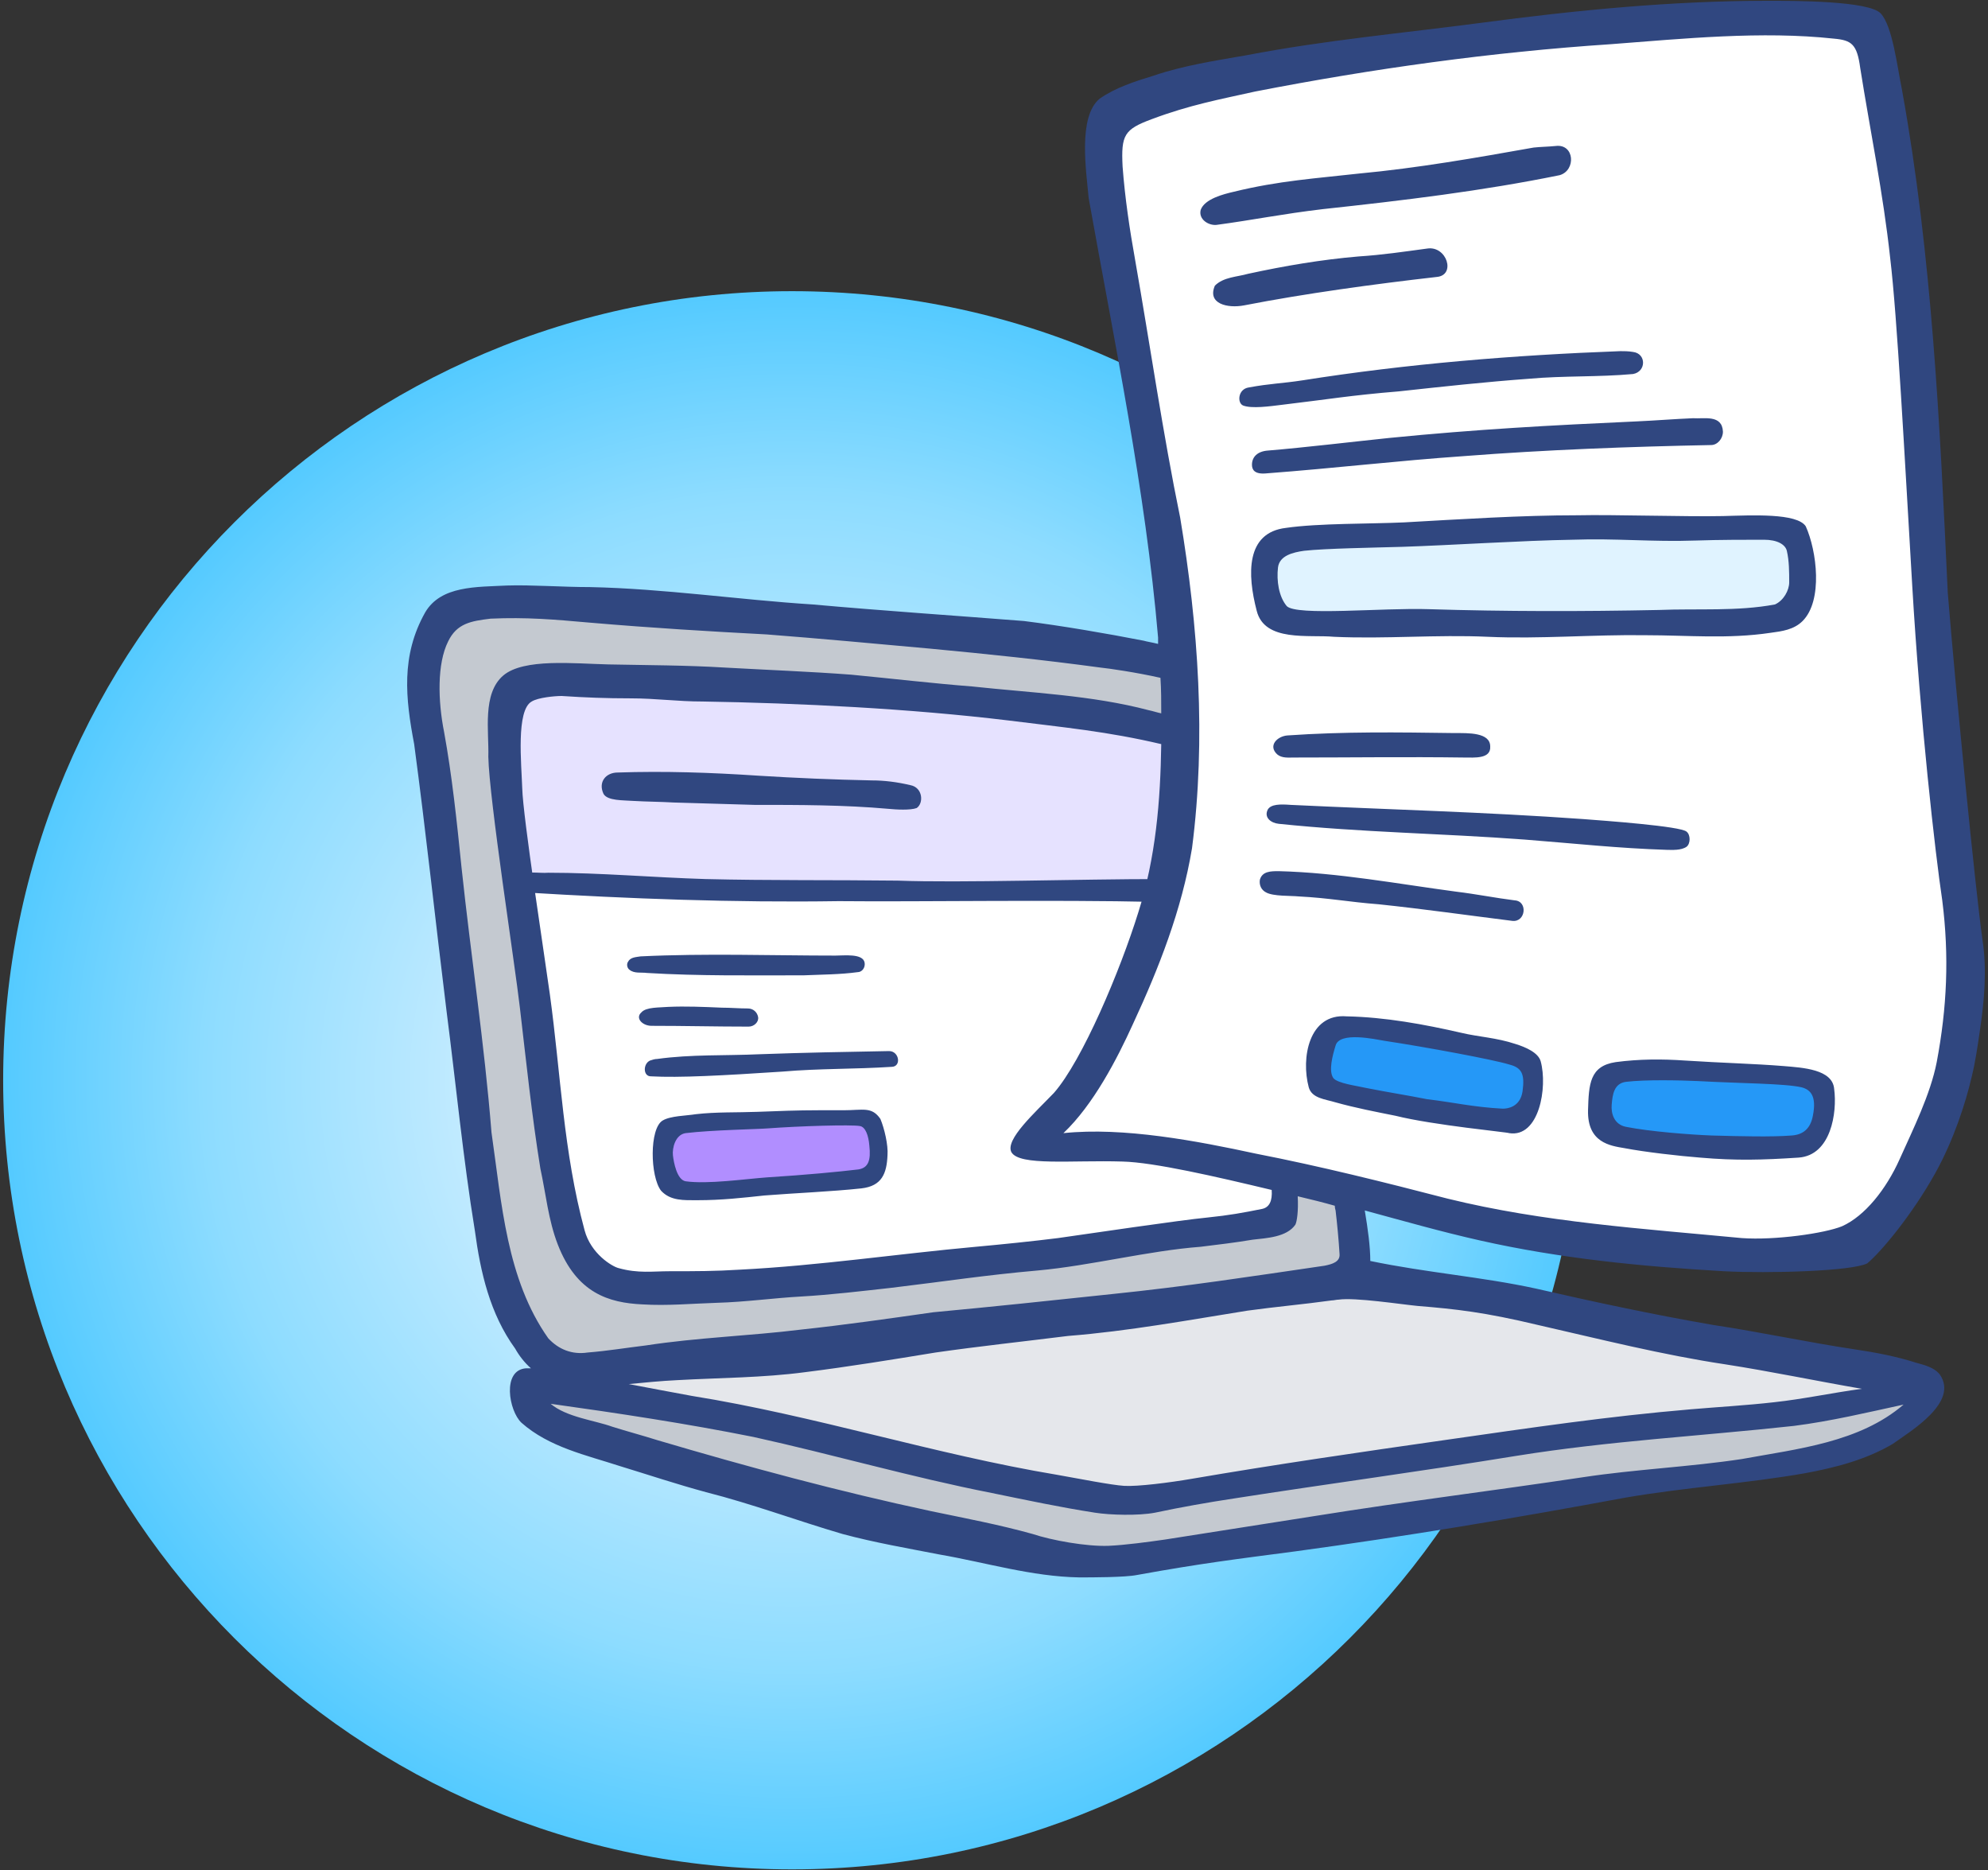
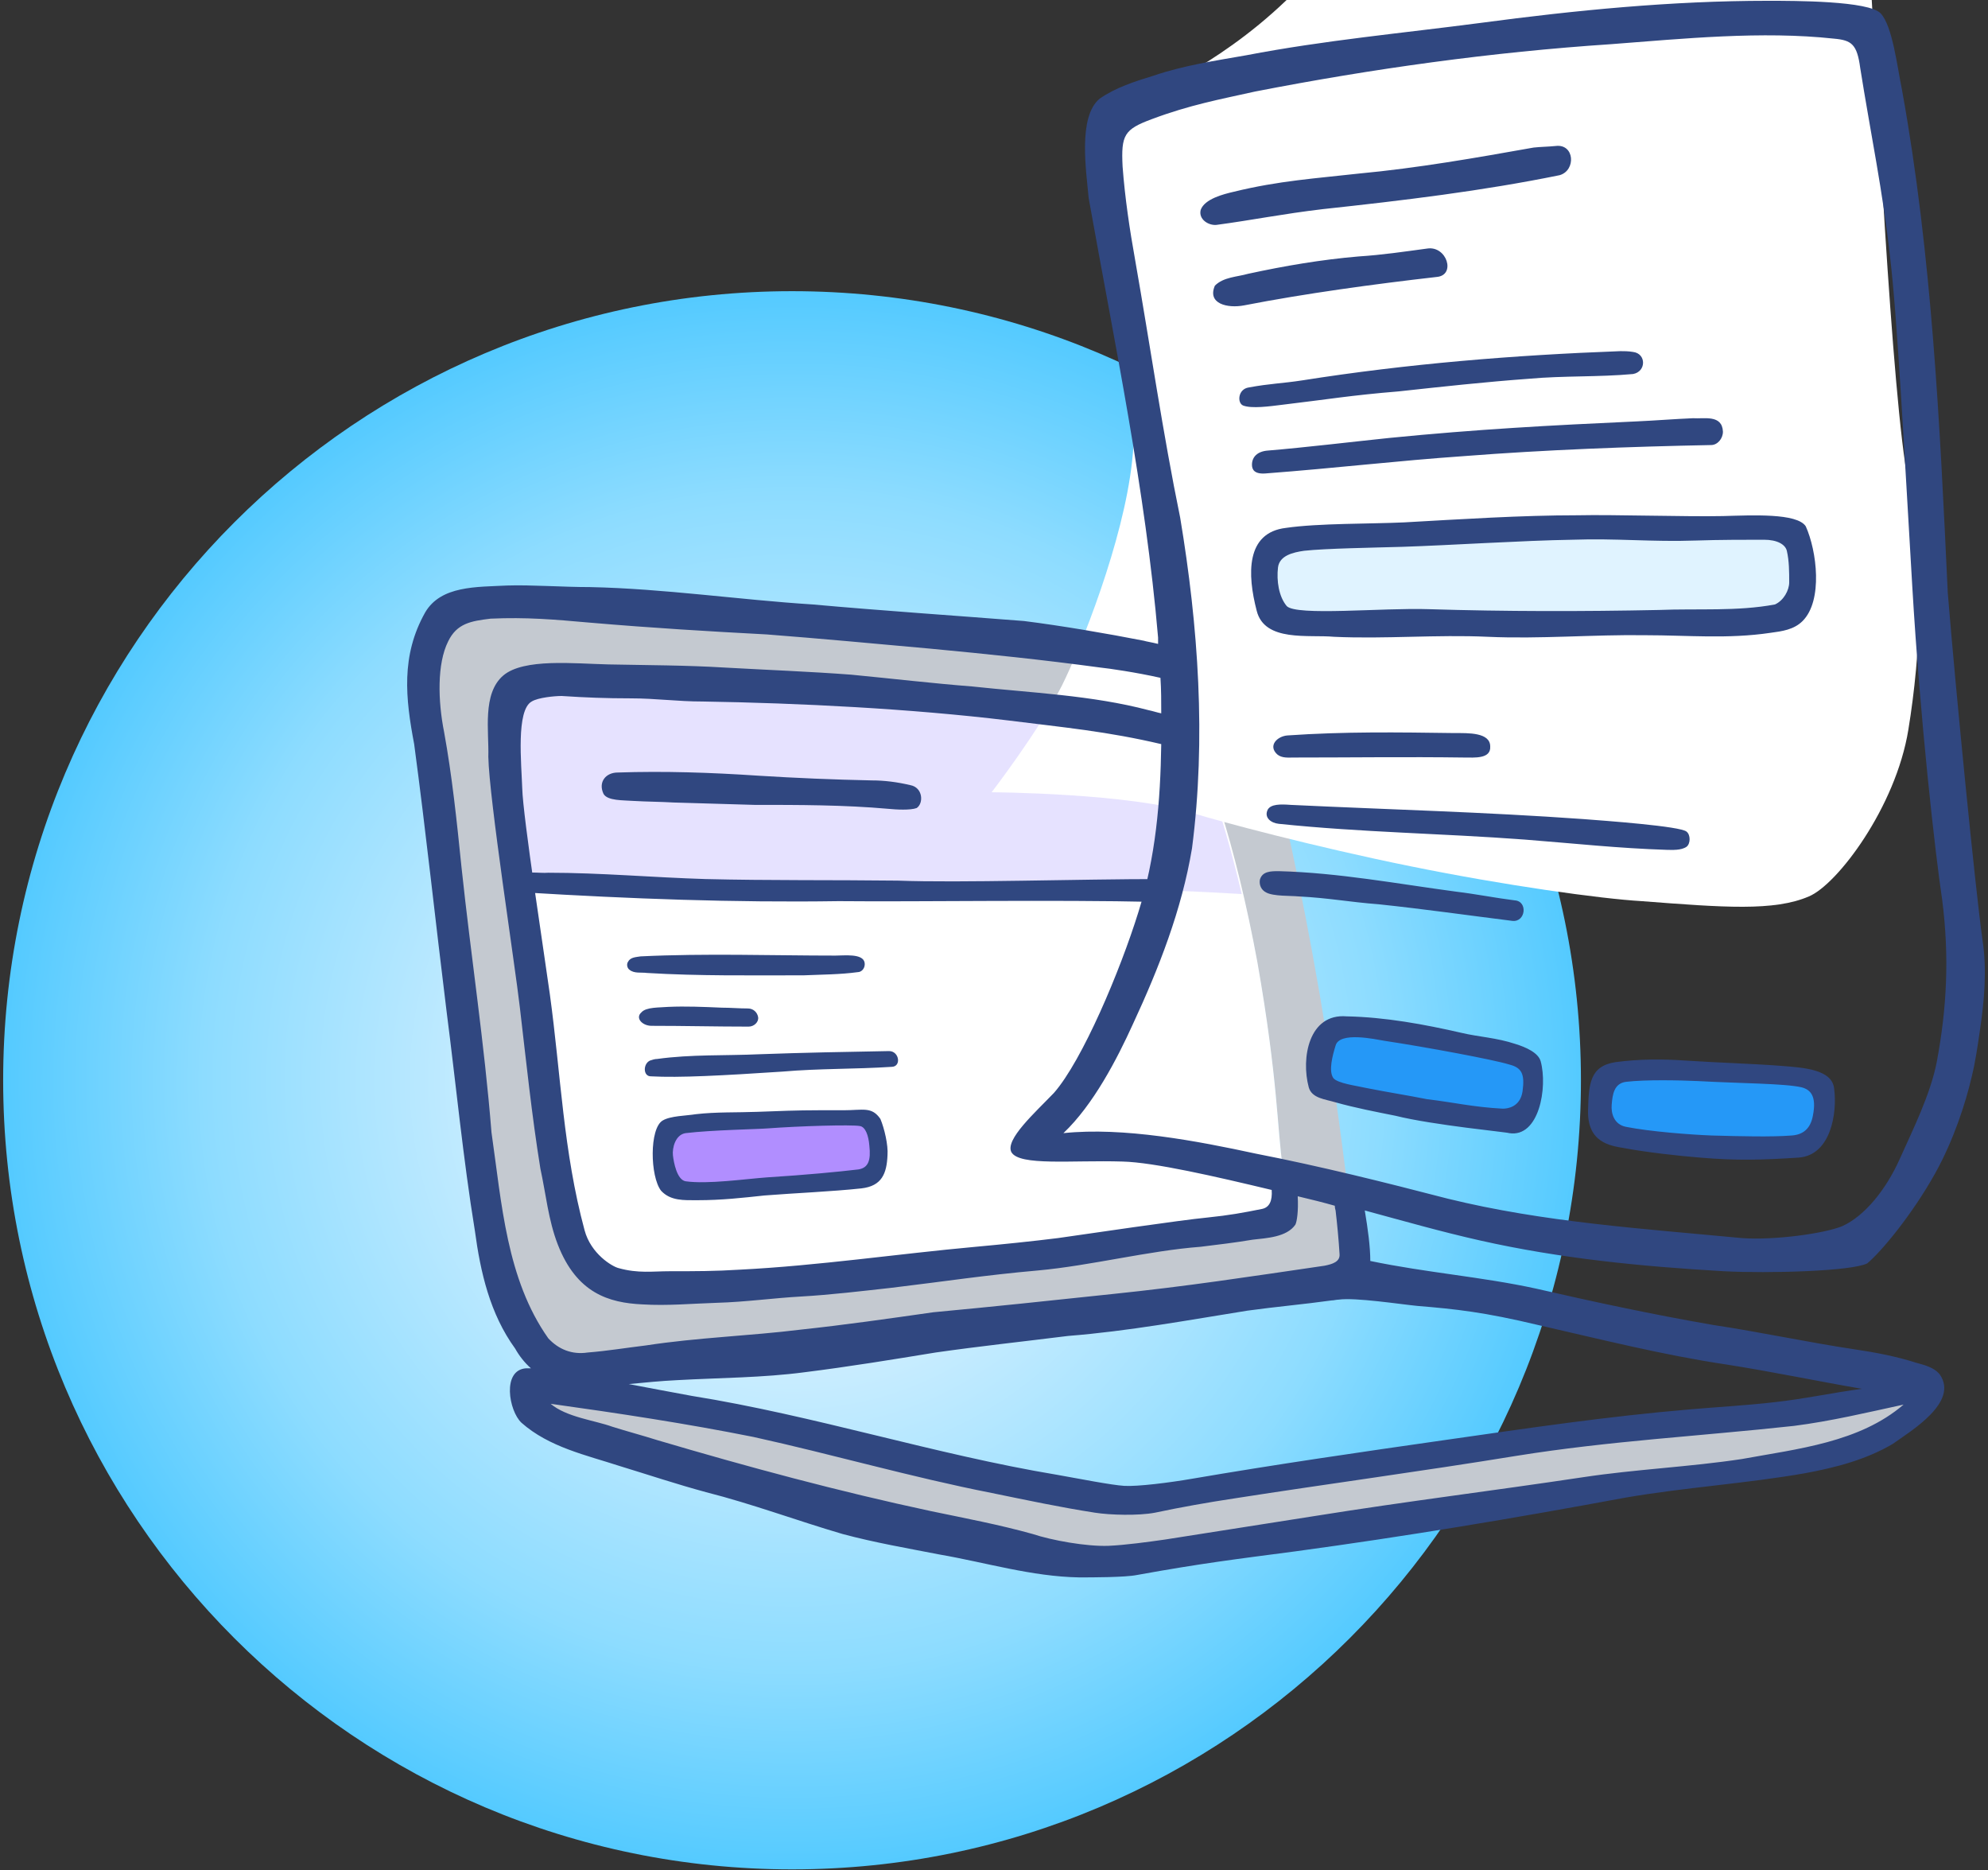
<svg xmlns="http://www.w3.org/2000/svg" version="1.1" id="Layer_1" x="0px" y="0px" viewBox="0 0 252 237" style="enable-background:new 0 0 252 237;" xml:space="preserve">
  <rect x="0" y="0" width="252" height="237" fill="#333333" stroke="none" />
  <style type="text/css">
	.st0{fill:url(#SVGID_1_);}
	.st1{fill:#C4C9D0;}
	.st2{fill:#E5E7EB;}
	.st3{fill:#FFFFFF;}
	.st4{fill:#E6E2FF;}
	.st5{fill:#B18EFF;}
	.st6{fill:#2598F7;}
	.st7{fill:#E0F3FF;}
	.st8{fill:#304780;}
</style>
  <g>
    <radialGradient id="SVGID_1_" cx="-410.995" cy="647.036" r="1" gradientTransform="matrix(6.123234e-15 100 100 -6.123234e-15 -64603.219 41236.379)" gradientUnits="userSpaceOnUse">
      <stop offset="0.224" style="stop-color:#E0F3FF" />
      <stop offset="0.745" style="stop-color:#8DDCFF" />
      <stop offset="1" style="stop-color:#54CAFF" />
    </radialGradient>
    <path class="st0" d="M100.4,236.9c55.2,0,100-44.8,100-100c0-55.2-44.8-100-100-100s-100,44.8-100,100   C0.4,192.1,45.2,236.9,100.4,236.9z" />
    <path class="st1" d="M243.5,177.5c-1.1,3.9-8,6-11.4,7.1s-27.8,3.7-37.5,5.4c-9.7,1.7-52.2,8.5-58,8.2c-5.8-0.3-19.9-4.4-27-6.2   c-7.1-1.8-32.7-8.8-36.4-10.1c-3.7-1.3-5.6-2.4-5.6-4.4c-0.1-0.9,1.7-2,3.7-2.8c8.6,2.1,16.9,3.7,20.5,4.5   c4.8,1.1,40.4,9.3,43.5,10c3.1,0.7,9.5,0.7,13.4,0c3.9-0.7,29.6-4.5,38.5-5.8c8.9-1.3,36.3-4.1,40.8-4.7c2.4-0.3,9.1-1.8,14.8-3.1   C243.4,176.2,243.7,176.8,243.5,177.5L243.5,177.5z M164.1,163.2c-5.4,0.9-47.6,5.7-56.1,7.1c-8.5,1.3-28,3.2-32.8,3.3   c-4.7,0.1-6.6-0.9-10-6.3c-3.4-5.5-7.1-42.7-7.7-49.7c-0.6-7-3.6-25.8-3.8-32.6c-0.3-11.6,11-8.6,20.6-8.4c9.6,0.2,42.2,2.9,53,4   c14.1,1.5,19.7,2.8,25.4,4.8c5.5,1.9,6.5,5.5,9.1,14.1c1.3,4.4,4.2,18.3,6.3,31.4c2,12.8,3.5,26,3.7,27.9   C172.2,161.6,169.6,162.3,164.1,163.2L164.1,163.2z M162.6,148.1c-0.7-4.7-0.6-11.1-3.2-25.9c-2.7-14.7-6.8-27.6-9.2-28.7   c-2.5-1.1-12.8-3.2-19-3.9c-6.2-0.7-44.8-3.9-52.1-3.7c-7.3,0.1-12.3-0.3-13.7,1.4c-3.1,3.9-1.5,10.4-0.7,18.2   c0.3,3.1,1.6,10.6,2.6,18.4c1.6,12,3.2,25.2,3.9,28.1c1.1,4.8,3,11.6,11.5,11.3c3.6-0.1,18.9-1.1,34.3-2.8   c20.6-2.2,42-5.5,43.4-5.9C162.4,154.3,163.3,152.8,162.6,148.1L162.6,148.1z" />
-     <path class="st2" d="M135.3,189.3c3.1,0.7,9.5,0.7,13.4,0c3.9-0.7,29.6-4.5,38.5-5.8c8.9-1.3,36.3-4.1,40.8-4.7   c2.4-0.3,9.1-1.8,14.8-3.1c-3.1-2.5-14.5-3.3-19-4.2c-5.5-1-35.1-7.1-40-8.1c-11.2-2.3-16.2-0.8-19.7-0.2   c-5.4,0.9-47.6,5.7-56.1,7.1c-8.5,1.3-28,3.2-32.8,3.3c-0.8,0-2.4,0.5-4,1.1c8.6,2.1,16.9,3.7,20.5,4.5   C96.6,180.4,132.1,188.6,135.3,189.3L135.3,189.3z" />
    <path class="st3" d="M65.3,87.3c-3.1,3.9-1.5,10.4-0.7,18.2c0.3,3.1,1.6,10.6,2.7,18.4c1.6,12,3.2,25.2,3.9,28.1   c1.1,4.8,3,11.6,11.5,11.3c3.6-0.1,18.9-1.1,34.3-2.8c20.6-2.2,42-5.5,43.4-5.9c2.1-0.5,2.9-2,2.2-6.7c-0.7-4.7-0.6-11.1-3.2-25.9   c-2.7-14.7-6.8-27.6-9.2-28.7c-2.5-1.1-12.8-3.2-19-3.9c-6.2-0.7-44.8-3.9-52.1-3.7C71.7,86.1,66.6,85.7,65.3,87.3L65.3,87.3z" />
    <path class="st4" d="M139.9,112.7c3.9-0.1,12.6,0.3,17.5,0.6c-2.5-10.6-5.4-18.8-7.4-19.7c-2.5-1.1-12.8-3.2-19-3.9   c-6.2-0.7-44.8-3.9-52.1-3.7c-7.3,0.1-12.3-0.3-13.7,1.4c-3.1,3.9-1.5,10.4-0.7,18.2c0.1,1.3,0.4,3.5,0.8,6.1   c5.8,0.3,17.3,0.9,23.6,1C97.8,112.8,134.3,112.9,139.9,112.7L139.9,112.7z" />
    <path class="st5" d="M85,143.1c-1.3,1.1-1.1,6.9,1,7.6c2.1,0.7,11.7-0.2,14.4-0.4s10.7-0.4,10.8-2.4c0.1-1.9,0-5.3-1.3-5.9   c-1.4-0.6-12.6,0-15.5,0.2C91.4,142.2,86.1,142.1,85,143.1z" />
-     <path class="st3" d="M141,15.5c-3.1,5.1,3.6,32.4,5.5,44.4c1.9,12.1,3.6,33.4,2.5,43c-1.1,10.1-6.5,23.6-8.9,28.4   c-2.9,5.7-8.9,13.5-8.9,13.5s17.7,0.1,25.7,2.7c2.9,0.9,15.1,4.2,27.5,6.7c11.8,2.4,24,4.1,29.2,4.4c10.4,0.8,16.8,1.3,21.2-0.6   c3.6-1.5,11-11.3,12.6-21.1c1.6-9.8,2.1-21.2,0-31.4c-2.1-10.2-4.2-53.9-4.8-64.1c-0.6-10.2-3.4-35.7-6.1-38   c-2.3-1.9-28.5-1.3-46.2,0.8C172.6,6.5,144.4,10,141,15.5L141,15.5z" />
+     <path class="st3" d="M141,15.5c1.9,12.1,3.6,33.4,2.5,43c-1.1,10.1-6.5,23.6-8.9,28.4   c-2.9,5.7-8.9,13.5-8.9,13.5s17.7,0.1,25.7,2.7c2.9,0.9,15.1,4.2,27.5,6.7c11.8,2.4,24,4.1,29.2,4.4c10.4,0.8,16.8,1.3,21.2-0.6   c3.6-1.5,11-11.3,12.6-21.1c1.6-9.8,2.1-21.2,0-31.4c-2.1-10.2-4.2-53.9-4.8-64.1c-0.6-10.2-3.4-35.7-6.1-38   c-2.3-1.9-28.5-1.3-46.2,0.8C172.6,6.5,144.4,10,141,15.5L141,15.5z" />
    <path class="st6" d="M171.3,130.1c1.5,0,18.2,2.6,20.8,3.4c2.7,0.8,2.5,2.6,2.1,5.5c-0.4,2.8-3.6,2.9-5,2.9   c-1.4,0-14.9-2.4-18.7-3.2s-3.4-3.3-3.3-5.2C167.4,131,169.8,130.1,171.3,130.1L171.3,130.1z M202.8,139.2   c-0.2,2.4,0.3,4.3,3.4,4.9c3.8,0.8,16.6,1.1,20.2,1c3.8,0,4.5-2.7,4.7-4.6c0.2-2.6-0.7-3.8-3.2-3.9c-1.3-0.1-6-0.6-11-0.9   c-4.7-0.2-9.6-0.1-10.6,0.1C204.1,136.2,202.9,137.5,202.8,139.2L202.8,139.2z" />
    <path class="st7" d="M160.3,73c0.4,4.7,0.5,5.8,6.9,5.9c6.4,0.1,42,0,46.5,0c4.5,0,14.3,0.7,14.5-3.4c0.2-4,0.5-7.9-3-8.5   c-3.5-0.6-26.4-0.3-33.7,0c-7.2,0.3-22.9,0.8-26.5,1.2C161.3,68.8,160.1,70.5,160.3,73L160.3,73z" />
    <path class="st8" d="M112.6,102.5c-5.6-0.5-11.4-0.5-17-0.5c-3.4-0.1-6.8-0.2-10.2-0.3c-1.7-0.1-3.4-0.1-5.1-0.2   c-1.3-0.1-3.3,0-3.8-0.9c-0.7-1.5,0.3-2.7,1.8-2.7c5.9-0.2,11.8,0,17.8,0.4c4.8,0.3,9.6,0.5,14.4,0.6c1.6,0,3.2,0.2,4.9,0.6   c1.6,0.3,1.7,2.3,0.8,2.9C115.4,102.7,113.6,102.6,112.6,102.5L112.6,102.5z M82,123.3c-0.7-0.1-1.6,0.1-2.2-0.4   c-0.3-0.2-0.4-0.7-0.2-1c0.3-0.6,1-0.6,1.6-0.7c8.2-0.4,16.7-0.1,24.7-0.1c1.1,0,3.5-0.3,3.7,0.9c0.1,0.6-0.3,1.2-0.9,1.2   c-2.2,0.3-4.5,0.3-6.8,0.4C95.2,123.6,88.6,123.7,82,123.3L82,123.3z M82.6,130c-1.2,0-2.1-1-1.3-1.7c0.6-0.7,2.3-0.6,3.4-0.7   c2.2-0.1,4.5,0,6.8,0.1c1.1,0,2.2,0.1,3.3,0.1c0.7,0,1.2,0.5,1.3,1.1c0.1,0.6-0.5,1.2-1.2,1.2C90.8,130.1,86.7,130,82.6,130   L82.6,130z M82.5,136.4c-1,0-1-1.6-0.1-2c0.3-0.1,0.6-0.2,0.9-0.2c4.3-0.6,8.7-0.4,13-0.6c5.5-0.2,10.8-0.3,16.4-0.4   c1.3,0,1.6,2,0.3,2c-4.6,0.3-9.2,0.2-13.8,0.6C91.6,136.3,86.1,136.6,82.5,136.4z M88.4,152.1c-1.7,0-3.4,0.1-4.6-1.2   c-1.4-1.8-1.5-7.9,0.2-8.9c1-0.6,3-0.6,4.2-0.8c2.6-0.3,5.2-0.2,7.8-0.3c2.6-0.1,5.1-0.2,7.7-0.2c0.9,0,2.2,0,3.2,0   c2.5,0,3.6-0.5,4.7,1.1c0.5,1.2,1,3.3,0.9,4.6c-0.1,2.3-0.7,3.9-3.3,4.2c-3.7,0.4-8.5,0.6-12.3,0.9   C94.1,151.8,91.5,152.1,88.4,152.1L88.4,152.1z M97.3,149.2c4.8-0.3,9-0.7,11.5-1c1.3-0.2,1.6-1.2,1.4-3c-0.1-1.3-0.5-2.4-1.2-2.5   c-1.1-0.2-7.7,0-11.7,0.3c-1.2,0.1-7.1,0.2-10.4,0.6c-1.3,0.2-1.7,1.9-1.6,2.8c0.1,0.9,0.5,3.1,1.6,3.3   C89.7,150.1,94.5,149.4,97.3,149.2L97.3,149.2z M228,146.7c-4.6,0.3-7.9,0.4-12.5,0c-2.6-0.2-7-0.7-9.6-1.2   c-1.8-0.3-4.7-0.7-4.6-4.8c0.1-3.3,0.2-5.6,3.5-6.1c3-0.4,5.9-0.4,8.8-0.2c4.6,0.3,8.8,0.4,12.5,0.7c2.4,0.2,6.2,0.4,6.4,2.9   C232.9,141,232.1,146.4,228,146.7L228,146.7z M227.1,143.9c1.5-0.1,2.4-0.9,2.7-2.5c0.5-2.5-0.3-3.3-1.4-3.6   c-2.1-0.5-7.8-0.5-13.2-0.8c-2.3-0.1-6.6-0.2-9.1,0.1c-1.5,0.2-1.7,1.6-1.8,2.9c-0.1,1.1,0.3,2.5,1.8,2.8c3,0.6,8.2,1,10.9,1.1   C220.6,144,224.6,144.1,227.1,143.9L227.1,143.9z M176.9,141.4c-2.5-0.5-5.1-1-7.6-1.7c-1.3-0.4-3-0.5-3.4-1.9c-1-3.7,0-9.4,4.8-9   c4.9,0.1,9.8,1,14.6,2.1c2.1,0.5,4.4,0.6,6.8,1.4c1.3,0.4,2.9,1.1,3.2,2.2c0.9,3.3-0.2,9.7-4,9.1   C191.3,143.5,181.7,142.6,176.9,141.4L176.9,141.4z M190.5,140.5c0.6,0,2.2-0.2,2.5-2.2c0.3-2.2-0.1-3-1.7-3.4   c-1.9-0.6-10.5-2.2-15.8-3c-1.2-0.2-5.7-1.2-6.2,0.6c-0.4,1.3-0.9,3.2-0.3,4.1c0.5,0.7,3,1,4.3,1.3c2.5,0.5,5.1,0.9,7.6,1.4   C184.3,139.7,186.7,140.3,190.5,140.5z M208.6,80.5c-6.6-0.1-13.4,0.5-20,0.2c-6.5-0.3-13,0.3-19.5,0c-3.2-0.3-8.8,0.7-9.8-3.3   c-1.2-4.6-1.4-9.9,3.7-10.5c4.1-0.6,10.8-0.5,15-0.7c7.2-0.4,14.8-0.9,22-0.9c4.5-0.1,13.8,0.2,18.4,0.1c3.7-0.1,9.4-0.4,10.5,1.3   c1.4,3.1,2.2,9.4-0.4,12c-1.1,1.1-2.6,1.3-4.1,1.5C219,81,213.9,80.5,208.6,80.5L208.6,80.5z M181.1,77.2   c9.7,0.3,19.5,0.3,29.2,0.1c4.9-0.2,9.9,0.2,14.7-0.7c1.1-0.5,1.8-1.8,1.8-2.8c0-1.3,0-2.7-0.3-4c-0.2-0.8-1.2-1.4-2.9-1.4   c-2.2,0-5.7,0-8.6,0.1c-5.6,0.2-10.1-0.3-15.7-0.1c-6.3,0.1-15.4,0.7-21.6,0.9c-3.4,0.1-9.7,0.2-12.4,0.5c-1.4,0.2-3.1,0.6-3.3,2.1   c-0.2,1.7,0.1,3.7,1.1,4.9C164.3,78.1,175.3,77,181.1,77.2L181.1,77.2z M154.2,28.5c-1,0.1-2.3-0.7-2-1.9c0.5-1.4,2.9-2,4.2-2.3   c5.7-1.4,10.5-1.7,15.8-2.3c7.5-0.7,14.9-2,22.2-3.3c0.9-0.1,1.8-0.1,2.8-0.2c2.4-0.3,2.6,3.1,0.5,3.7c-9.8,2-19.8,3.2-30,4.3   C162.6,27.1,158.7,27.9,154.2,28.5L154.2,28.5z M157.7,38.7c-2.1,0.4-4.7-0.2-3.7-2.5c1.1-1.1,2.8-1.1,4.2-1.5   c4.6-1,9.3-1.8,14-2.2c3.1-0.2,5.7-0.6,8.7-1c2.5-0.4,3.7,3.4,1.2,3.6C174.2,36,165.4,37.2,157.7,38.7z M162.5,51.3   c-1.6,0.2-3.8,0.5-4.9,0.1c-0.8-0.3-0.7-2.1,0.7-2.3c2.7-0.5,4.2-0.5,6.8-0.9c13.3-2.1,26.8-3.2,40.3-3.7c0.5,0,1,0,1.6,0.1   c1.7,0.2,1.7,2.5,0,2.8c-4.4,0.4-8.8,0.2-13.2,0.6c-5.5,0.4-11,1-16.5,1.6C171.2,50.1,168.4,50.6,162.5,51.3L162.5,51.3z M160.4,60   c-1.4,0.1-1.7-0.5-1.7-1.1c0-1,0.7-1.7,2-1.8c4.8-0.4,10.6-1.1,15.4-1.6c11.1-1.1,20.4-1.6,31.4-2.1c2.3-0.1,4.7-0.3,7.1-0.4   c1.4,0.1,3.7-0.5,3.8,1.7c0,0.9-0.7,1.7-1.5,1.7c-10.3,0.2-21,0.6-31.3,1.4C177,58.4,169.6,59.3,160.4,60L160.4,60z M185.6,96   c-7.2-0.1-14.4,0-21.6,0c-0.7,0-1.5,0.1-2.1-0.4c-1.2-1.1,0-2.3,1.3-2.4c7.2-0.5,14-0.4,21.2-0.3c1.7,0,4.5-0.1,4.5,1.7   C189,96.2,186.9,96,185.6,96L185.6,96z M211.3,107.7c-6.2-0.2-11.6-0.8-18-1.3c-10.7-0.8-20.6-0.9-31.2-2c-1-0.1-1.9-0.8-1.4-1.8   c0.4-0.7,1.6-0.7,2.9-0.6c12.6,0.6,24.5,0.9,37.1,1.8c2.6,0.2,12.4,0.9,13.1,1.6c0.5,0.4,0.5,1.5,0,1.9   C213.1,107.8,211.9,107.7,211.3,107.7L211.3,107.7z M191.7,116.7c-5.6-0.7-11.2-1.5-16.9-2.1c-3.9-0.3-6.3-0.8-10.2-1   c-1-0.1-3.2,0-4.1-0.5c-0.6-0.3-0.9-0.9-0.8-1.6c0.3-1.1,1.4-1.1,2.4-1.1c7.6,0.2,15,1.6,22.5,2.6c2.5,0.3,5,0.8,7.4,1.1   C193.7,114.2,193.4,116.9,191.7,116.7L191.7,116.7z M251.3,119.1c-0.9-6.4-3.4-31.6-4.4-44c-1-21.3-2-42.7-5.8-63.7   c-0.6-2.9-1.2-8.1-2.7-9.7c-1.5-1.6-10.9-1.6-14.3-1.6c-12.2,0-24.4,1.2-36.4,2.8c-9.9,1.3-19.8,2.2-29.7,4.1   c-4,0.7-8,1.3-11.8,2.6c-2.3,0.7-4.8,1.5-6.8,2.9c-2.8,2.3-1.7,9.2-1.4,12.6c3.3,18.5,7.2,37,8.8,55.7c0,0.3,0,0.5,0,0.8   c-0.8-0.2-1.5-0.3-1.8-0.4c-4.6-0.9-10.4-1.9-15.2-2.5c-8.9-0.7-17.9-1.3-26.8-2.1c-9.4-0.6-18.8-2-28.2-2.2   c-3.5,0-7.5-0.3-10.5-0.2c-3.9,0.2-8.4,0-10.4,3.4c-3.1,5.5-2.5,10.9-1.4,16.7c1.5,11.2,2.7,22.5,4.1,33.8   c1.2,9.3,2.1,18.7,3.6,27.9c0.7,5.2,1.9,10.5,5.1,14.9c0.5,0.9,1.2,1.8,2,2.5c-0.1,0-0.2,0-0.2,0c-0.1,0-0.2,0-0.4,0c0,0,0,0,0,0   c-3.1,0.2-2.2,5.4-0.6,6.9c3.5,3.1,8.2,4.1,12.5,5.5c3.6,1.1,7.2,2.3,10.9,3.3c5.9,1.5,11.5,3.6,17.3,5.3c4.1,1.1,8.2,1.8,12.3,2.6   c5.8,1,11.7,2.8,17.7,2.9c1.6,0,5.8,0,7.3-0.3c8.3-1.5,12.5-2,20.1-3c14-1.9,27.8-4.2,41.8-6.8c7.5-1.3,15.4-1.8,22.8-3.1   c3.8-0.7,7.7-1.7,11.1-3.7c2.4-1.7,8.4-5.3,6-8.8c-0.7-0.9-1.9-1.2-3-1.5c-2.5-0.8-5.1-1.3-7.8-1.7c-6-0.9-12-2.2-18-3.1   c-7.5-1.3-15-2.9-22.4-4.6c-6.9-1.5-13.8-2-21-3.5c0-1.8-0.3-4-0.7-6.4c4.8,1.3,9.7,2.7,14.6,3.8c10.2,2.3,20.5,3.3,30.9,3.9   c5.7,0.3,16.3,0,18.2-1c1.8-1.5,5.7-6.2,8.6-11.4c2.4-4.3,3.9-9.1,4.6-12.1c0.5-2,0.8-4.1,1.1-6.2C251.5,127,251.9,123,251.3,119.1   L251.3,119.1z M128.2,146c1,1.8,7.7,1,14.1,1.2c4,0.1,11.8,1.9,18.9,3.6c0.1,1.4-0.3,2.2-1.2,2.4c-2.5,0.5-4.1,0.8-7,1.1   c-3.2,0.3-15.4,2.1-18.9,2.6c-3.2,0.4-7.1,0.8-10.4,1.1c-9.9,0.9-20,2.4-29.9,2.9c-3.2,0.2-5.6,0.2-8.9,0.2c-2.2,0-4,0.3-6.5-0.4   c-0.8-0.2-3.5-1.8-4.3-4.8c-2.7-10-3-19.7-4.4-29.9c-0.7-5.1-3.4-22.4-3.5-26.1c-0.1-3.1-0.8-9.9,1.2-11c0.8-0.5,2.9-0.7,3.8-0.7   c3,0.2,5.7,0.3,8.7,0.3c3.3,0,5.9,0.4,9.2,0.4c12.2,0.2,26.3,0.9,38.7,2.4c7.2,0.9,12.6,1.4,19.4,3c-0.1,7.2-0.7,14.4-2.9,21.3   c-2.3,7.4-7.1,18.8-10.7,22.9C131.2,141,127.4,144.4,128.2,146z M62.3,143.5c-0.9-11.3-2.6-22.3-3.8-33.6   c-0.6-5.9-1.2-11.6-2.2-17.1c-0.8-4-0.9-8.7,0.5-11.5c1.1-2.3,2.9-2.6,5.4-2.9c4.5-0.2,8,0.1,12.5,0.5c8.2,0.7,15,1.1,22.5,1.5   c6.5,0.5,14.1,1.2,20.7,1.8c7.4,0.7,14.2,1.4,21.6,2.4c1,0.1,4.5,0.6,7.6,1.3c0.1,1.5,0.1,3,0.1,4.5c-0.5-0.1-1.1-0.3-1.6-0.4   c-7.2-1.9-14.9-2.2-22.3-3c-5.1-0.4-10.2-1-15.4-1.5c-5.3-0.4-10.7-0.6-16-0.9c-4.9-0.3-9.9-0.3-14.8-0.4   c-4.3-0.1-10.7-0.8-13.3,1.4c-2.7,2.3-1.8,7.1-1.9,10.3c0.1,5.3,3.4,26.5,4,31.8c0.8,6.8,1.5,13.6,2.6,20.4c0.7,3.2,1,6.5,2.2,9.6   c2.4,6.2,6.5,7.4,10.7,7.6c3.2,0.2,6.3-0.1,9.5-0.2c3.6-0.1,7.1-0.6,10.7-0.8c3.6-0.2,7.8-0.7,11.4-1.1c6.7-0.8,11.8-1.6,18.6-2.2   c6.6-0.6,14-2.5,20.6-3c2.4-0.3,4.2-0.5,6.6-0.9c1.7-0.2,4.3-0.3,5.4-1.9c0.2-0.4,0.4-1.7,0.3-3.6c1.7,0.4,3.3,0.8,4.7,1.2   c0,0.3,0.1,0.6,0.1,0.6c0.2,1.7,0.4,3.8,0.5,5.5c0.1,1-0.9,1.3-1.9,1.5c-9.6,1.4-17.3,2.6-27,3.6c-7.5,0.8-15.1,1.6-22.6,2.3   c-5.6,0.8-11.2,1.6-16.8,2.2c-6.5,0.8-13.1,1-19.6,2c-2.5,0.3-4.9,0.7-7.4,0.9c-2,0.3-3.7-0.4-5-1.8   C64.2,162.1,63.6,152.5,62.3,143.5L62.3,143.5z M220.8,184.9c-6.6,1-13.5,1.3-20.1,2.3c-12,1.8-22,3-33.9,4.9   c-5.7,0.9-13.4,2.1-19.1,3c-2.1,0.3-5,0.7-7.2,0.8c-2.8,0.1-7.2-0.7-9.6-1.5c-4.3-1.2-8.6-2-12.9-2.9c-11.7-2.5-23.2-5.6-34.7-9   c-1.9-0.6-3.8-1.1-5.7-1.7c-2.2-0.8-5.8-1.2-7.8-2.9c8.6,1.2,17.2,2.5,25.7,4.2c10,2.2,20,5.1,30.2,7.1c4.4,0.9,8.6,1.8,13.1,2.5   c1.9,0.3,5.5,0.4,7.6,0c3.3-0.7,6.7-1.3,10-1.8c12.2-1.9,23.5-3.4,35.8-5.4c11.8-1.9,23.3-2.5,35.2-3.8c4.7-0.6,9.3-1.7,13.9-2.7   C235.7,182.8,227.9,183.6,220.8,184.9L220.8,184.9z M194.9,167.9c7.9,1.8,15.8,3.8,23.8,5c5.8,0.9,11.5,2.1,17.3,3.1   c-3.7,0.5-7.4,1.3-11.1,1.7c-3.5,0.4-7.1,0.6-10.6,0.9c-10.6,0.9-20,2.3-31.2,3.9c-10.5,1.5-21.5,3.1-32,4.9   c-2.9,0.5-6.9,1-8.6,0.9c-1.6-0.1-5.7-0.9-8.5-1.4c-15.6-2.6-30.7-7.5-46.3-10c-2.7-0.5-5.4-1-8-1.5c2.1-0.2,4.1-0.4,6.2-0.5   c5.4-0.3,10.8-0.3,16.1-1c5.6-0.7,11.1-1.6,16.6-2.5c5.6-0.8,11.2-1.4,16.8-2.1c7.6-0.6,15.2-2,22.7-3.2c3.6-0.5,7.1-0.8,10.7-1.3   c0.3,0,0.6-0.1,0.9-0.1c2.1-0.3,7.9,0.6,10,0.8C184.6,165.9,188.2,166.3,194.9,167.9z M245.5,134.6c-0.8,4.1-3,8.5-4.7,12.3   c-1.7,3.8-4.4,7.2-7.3,8.5c-2.2,0.9-8.5,1.8-12.7,1.5c-12.6-1.2-25.1-2-37.3-5c-8.1-2.1-16.1-4.1-24.3-5.7   c-7.4-1.6-16.8-3.4-24.4-2.6c3.8-3.6,6.8-9.4,8.8-13.8c3.3-7.1,6.2-14.5,7.5-22.3c1.8-13.9,0.8-28.1-1.5-41.9   c-2.2-10.7-3.8-21.8-5.7-32.6c-0.7-3.9-1.3-7.9-1.6-11.9c-0.2-4,0.2-4.7,3.7-6c4.8-1.8,8.6-2.5,13.1-3.5c14.9-2.9,30-5,45.1-6   c9.2-0.7,19.1-1.7,28.3-0.7c2.2,0.2,2.9,0.7,3.3,3.7c1.3,8.2,2.9,15.8,3.8,24.1c0.9,7.5,1.8,24.7,2.8,41.6c1,17,2.9,33.8,3.8,39.8   C247.1,121.2,246.8,127.7,245.5,134.6L245.5,134.6z M146.6,114.3c0.3-0.9,0.5-1.9,0.8-2.9c-11,0-25.6,0.5-33.6,0.2   c-8.2-0.1-16.3,0-24.4-0.2c-6.6-0.2-13.3-0.8-19.9-0.8c-1.2,0.1-2.8-0.3-3.8,0.4c-0.8,0.8,0,2,0.9,2.1c13.2,0.8,26.5,1.3,39.7,1.1   C116.6,114.3,133.4,114,146.6,114.3L146.6,114.3z" />
  </g>
</svg>